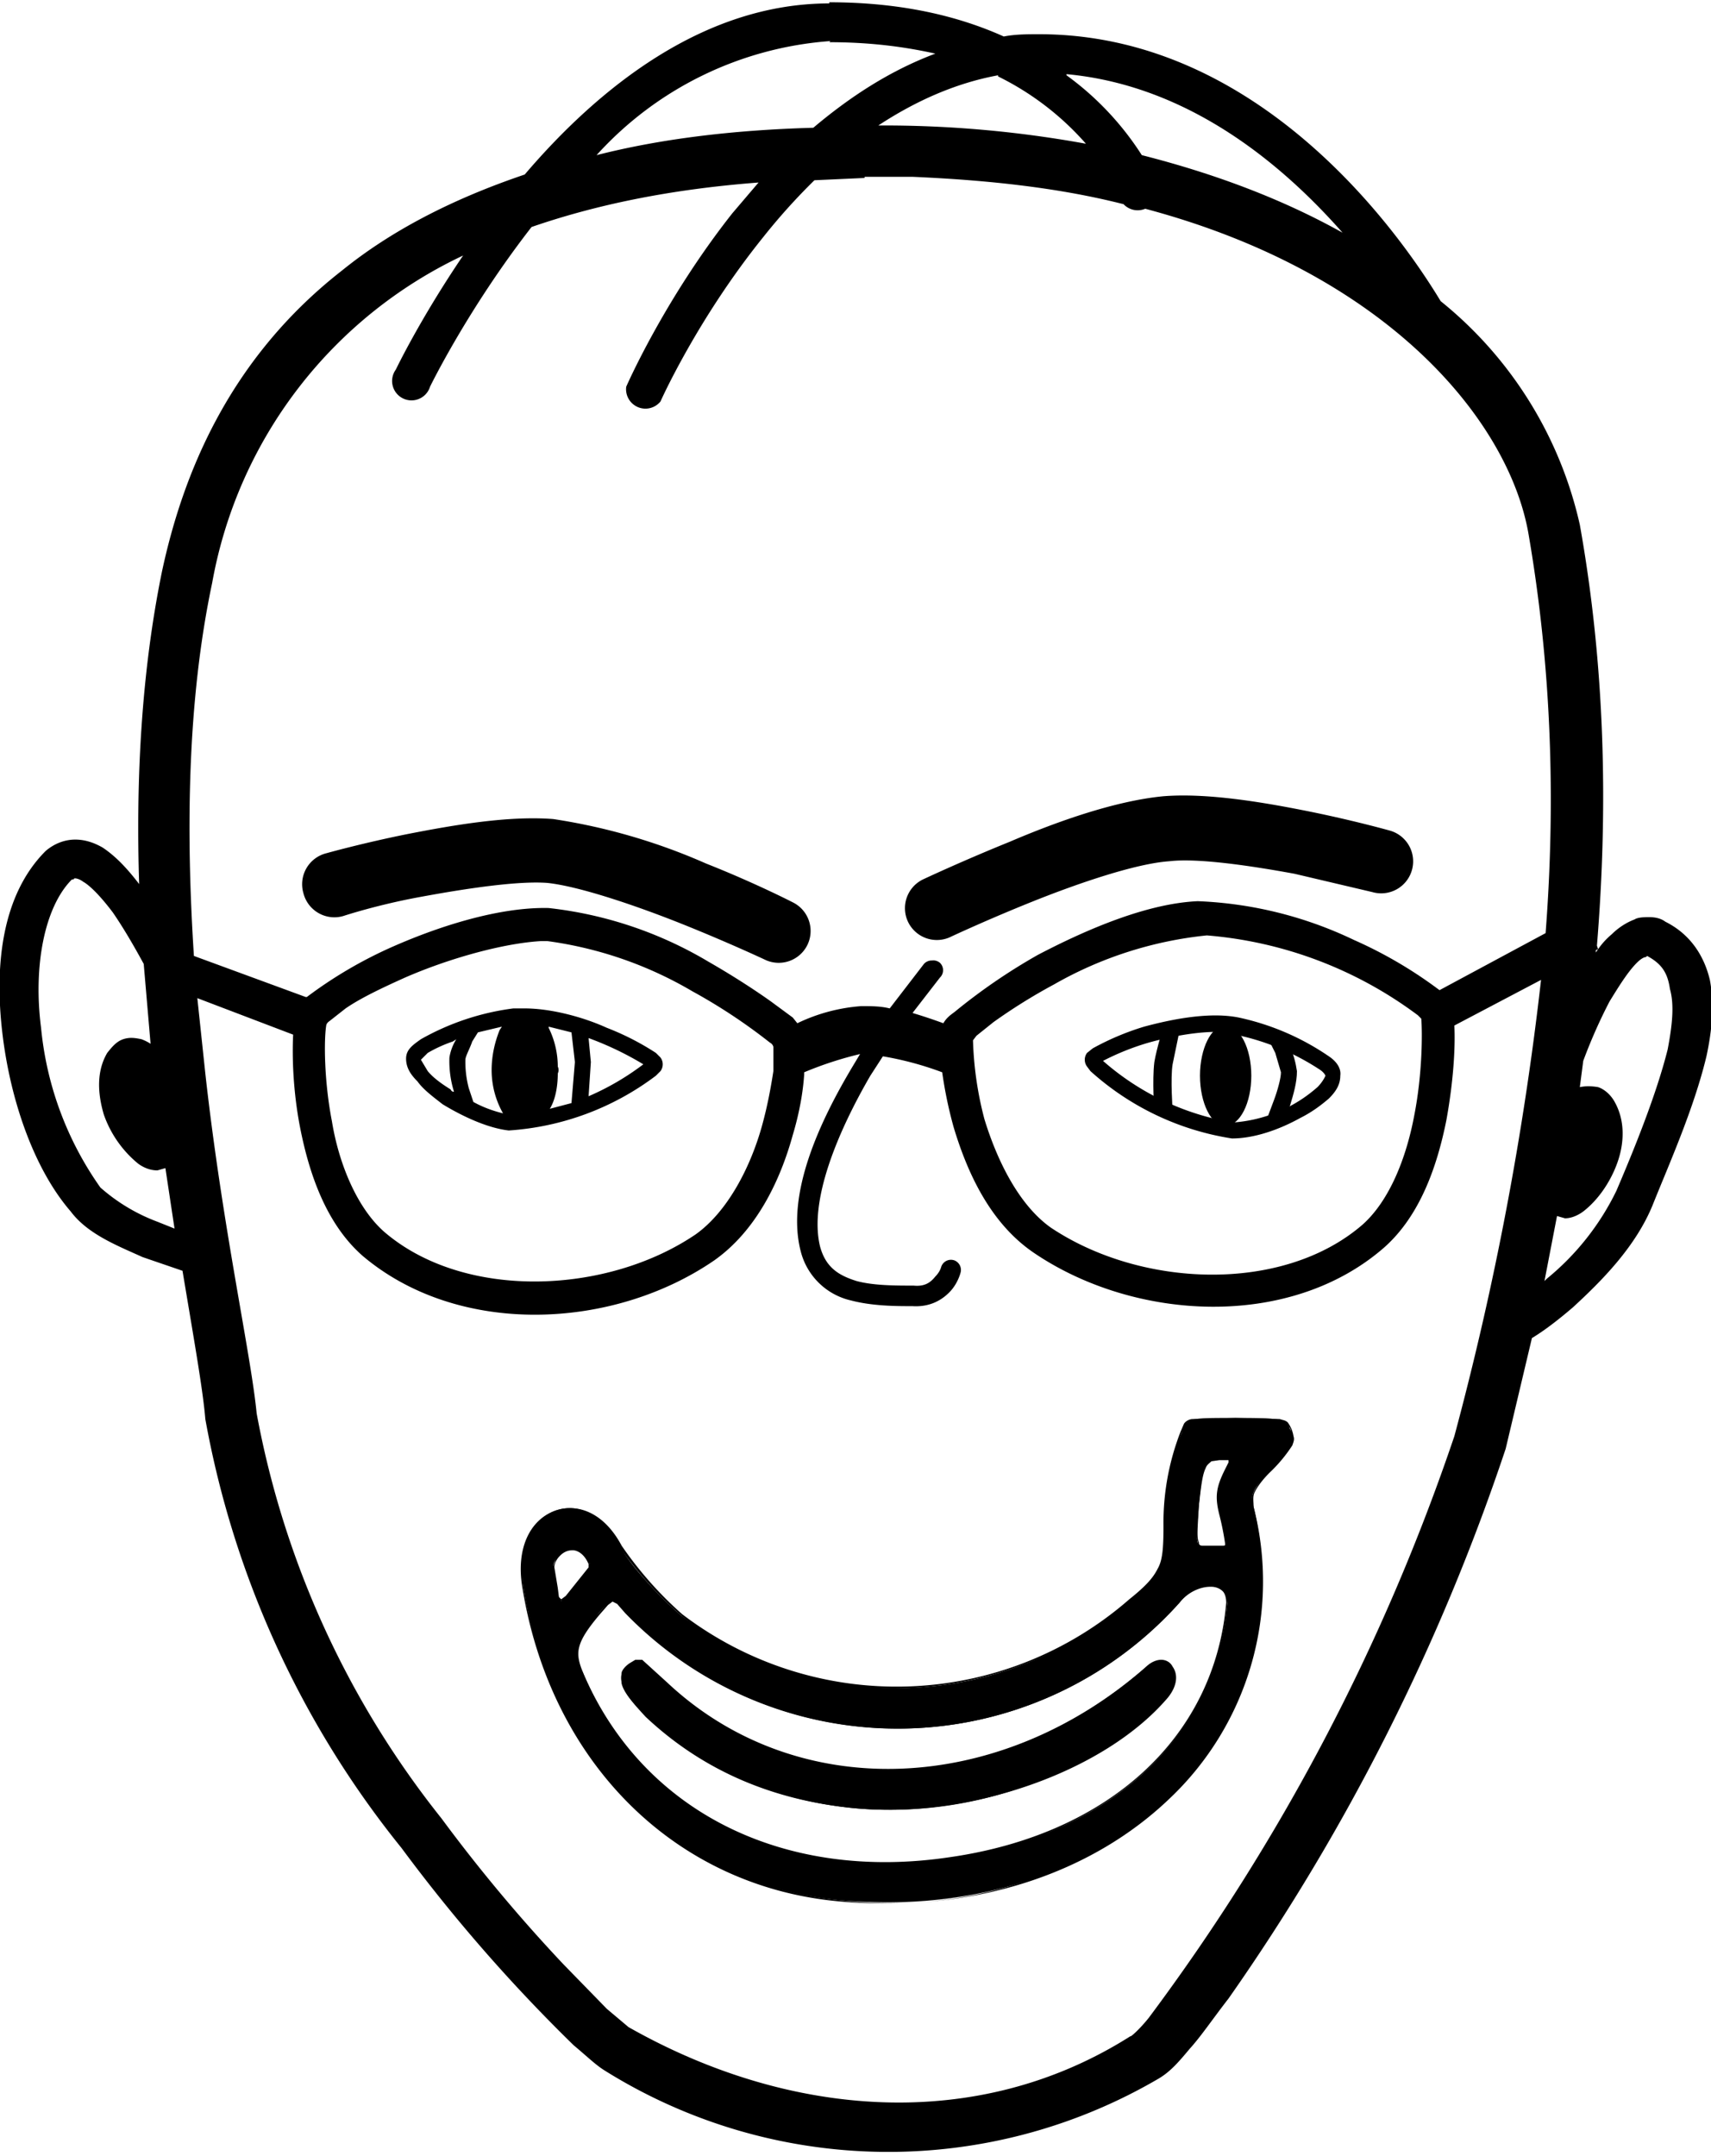
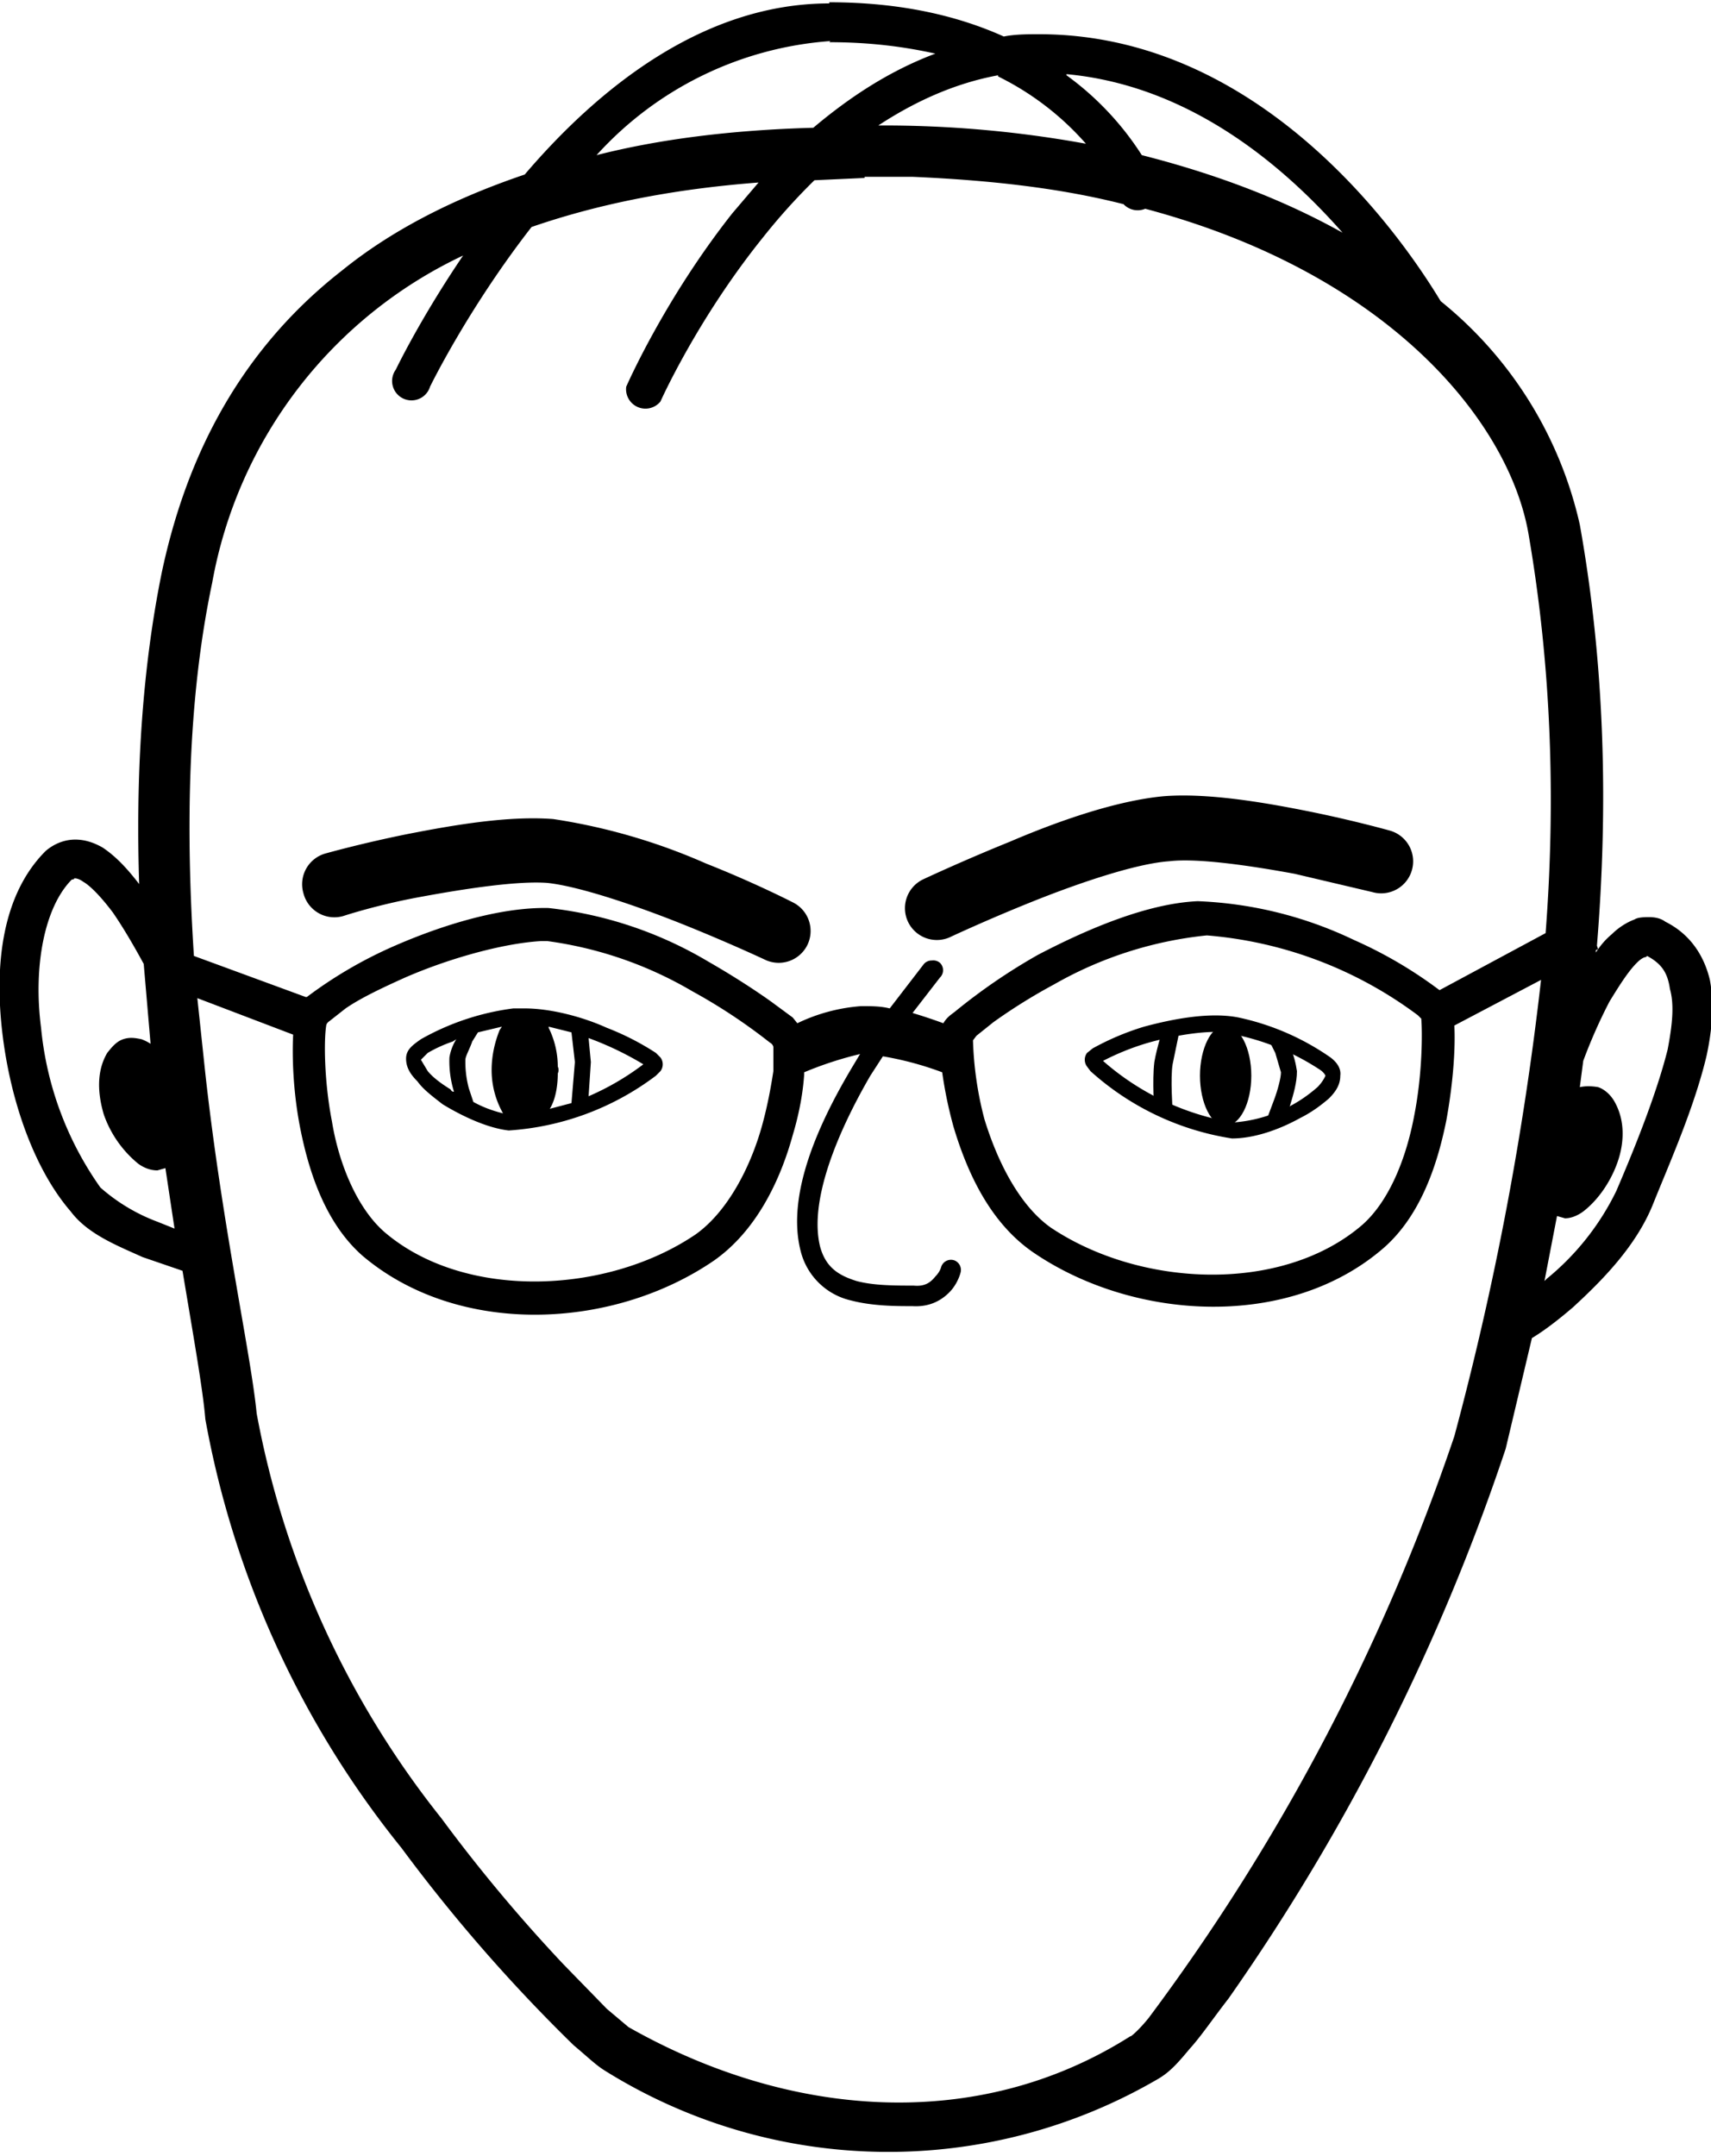
<svg xmlns="http://www.w3.org/2000/svg" xmlns:ns1="http://sodipodi.sourceforge.net/DTD/sodipodi-0.dtd" xmlns:ns2="http://www.inkscape.org/namespaces/inkscape" fill="#000000" viewBox="0 0 150 189" height="189mm" width="150mm" version="1.1" id="svg7" ns1:docname="blog_logo_moritz.svg" ns2:version="1.4.2 (ebf0e940d0, 2025-05-08)">
  <defs id="defs7" />
  <ns1:namedview id="namedview7" pagecolor="#ffffff" bordercolor="#000000" borderopacity="0.25" ns2:showpageshadow="2" ns2:pageopacity="0.0" ns2:pagecheckerboard="0" ns2:deskcolor="#d1d1d1" ns2:document-units="mm" ns2:zoom="1.7666887" ns2:cx="283.29835" ns2:cy="357.16535" ns2:window-width="3840" ns2:window-height="1515" ns2:window-x="0" ns2:window-y="0" ns2:window-maximized="1" ns2:current-layer="svg7" />
  <g id="g2">
-     <path d="M73.9 166.6c-14.5-1.2-25.6-12-28-27.4-1.2-7 5.4-9.7 8.5-3.6.7 1.4 3.2 4.2 5.3 6a31 31 0 0039.4-1.4c2.8-2.4 2.9-2.5 3-6.4.1-3.8.5-6 1.5-8.2.5-1.3.4-1.3 4.7-1.3 4.2 0 4.5.1 4.8 1 .5 1 .4 1.3-1.8 3.7-1.5 1.6-1.7 2-1.4 3.1 4.7 20-12.5 36.5-36 34.5zm9.4-3.7c14-2 23.2-10.6 24.3-22.3.2-2-2.7-2.1-4.2-.1a33.1 33.1 0 01-48.5.9c-1.3-1.4-1.1-1.4-2.4 0-2 2.7-2.3 3.3-1.4 5.2 5 12.2 17.6 18.5 32.2 16.3zm-8.5-4.4c-7-.7-13-3.4-18.1-8-2.4-2.3-2.9-3.8-1.4-4.7.8-.5.8-.5 3.2 1.8 11.2 10.6 29 10 42-1.5 1.9-1.6 3.5.7 1.8 2.7a34.8 34.8 0 01-27.5 9.7zm-23.2-21.7c-.8-1.2-2-1.3-2.8-.2-.4.6-.4.7 0 2.6.3 1.5.3 1.5 1.6-.2 1.4-1.7 1.4-1.7 1.2-2.2zm55.8-1.9l-.4-2c-.4-1.8-.3-2.5.5-4 .5-1 .5-1-.6-1-1.3 0-1.5.7-1.8 4.1-.3 3.7-.4 3.6 1.1 3.6 1.3 0 1.3 0 1.2-.7z" id="path1" />
-     <path d="M108.3 124.3l-3.8.1a1 1 0 00-.7.4l-.3.7a22 22 0 00-1.5 8.3c0 2-.1 3-.5 3.7-.4.8-1 1.5-2.5 2.7a31 31 0 01-39.2 1.3 32.6 32.6 0 01-5.3-6c-1.6-3-4-3.8-6-3-2 .8-3.3 3.2-2.7 6.7 2.5 15.4 13.5 26.3 28 27.5 11.9 1 22-2.6 28.7-9a26.2 26.2 0 007.4-25.6c0-.5-.1-.9.1-1.3s.6-1 1.3-1.7a13 13 0 002-2.4c.1-.3.2-.5.1-.8a2.8 2.8 0 00-.5-1.2c-.2-.2-.4-.2-.7-.3l-3.9-.1zm0 .1l3.9.1.6.3.3.4.2.8-.1.6-2 2.4a8 8 0 00-1.3 1.8 2 2 0 00-.1 1.3 26 26 0 01-7.4 25.5 36.4 36.4 0 01-28.5 9c-14.5-1.3-25.5-12-28-27.4-.5-3.4.8-5.8 2.7-6.6 1.8-.8 4.2 0 5.7 3a32.8 32.8 0 005.4 6c10.9 9 28.2 8.5 39.4-1.3a9.2 9.2 0 002.6-2.7c.4-.9.4-1.9.5-3.8.1-3.8.5-6 1.4-8.2l.4-.7c0-.2.2-.3.5-.3.6-.2 1.7-.2 3.8-.2zm-.7 3.4h-.7c-.3 0-.6 0-.8.2-.2.1-.4.4-.5.7-.3.6-.5 1.6-.6 3.3-.2 1.8-.2 2.7 0 3.2 0 .3.1.4.4.4l.8.1h.8l.4-.1.1-.3v-.4l-.4-2.1c-.4-1.7-.3-2.4.5-4l.3-.5v-.2-.2h-.1l-.2-.1zm0 .2h.1v.2l-.3.6c-.8 1.6-.9 2.4-.5 4a24.1 24.1 0 01.5 2.5v.2h-2c-.2 0-.3-.1-.3-.3-.2-.4-.1-1.3 0-3.2.2-1.7.3-2.7.6-3.3.1-.3.3-.4.5-.6l.7-.1h.7zm-57.4 7.8c-.5 0-1 .2-1.4.7l-.4 1 .3 1.7.2.9.1.2h.2c.2 0 .3 0 .5-.3l.8-1 1.2-1.5c0-.2.1-.3 0-.4v-.3c-.4-.6-1-1-1.5-1zm0 .1c.5 0 1 .4 1.3 1l.1.2v.3l-1.2 1.5-.8 1-.4.3-.2-.2-.1-.8-.3-1.8c0-.3.1-.5.3-.8.4-.5.8-.7 1.3-.7zm56 3c-1 0-2.1.5-2.9 1.5a33 33 0 01-48.4.9l-.7-.8-.5-.3c-.2 0-.3.2-.5.4l-.7.8a9.2 9.2 0 00-1.9 2.9c-.2.7 0 1.4.4 2.4 5.1 12.1 17.6 18.5 32.2 16.3 14-2.1 23.4-10.7 24.4-22.4.1-.5 0-1-.3-1.2-.3-.3-.7-.5-1.2-.5zm0 .2c.3 0 .7.1 1 .4.2.2.3.6.3 1-1 11.8-10.3 20.3-24.2 22.3-14.6 2.2-27-4-32.2-16.2-.4-1-.5-1.6-.3-2.3.2-.7.7-1.5 1.8-2.8l.7-.8.4-.3.4.2.7.8a33.2 33.2 0 0048.6-.9c.8-1 1.9-1.4 2.7-1.4zm-50.5 6.4l-.5.3c-.3.2-.6.5-.7.8v1c.2.8 1 1.7 2.1 2.9 5 4.7 11.1 7.3 18.2 8 10 1 22-3.1 27.6-9.7.8-1 .9-2 .4-2.7-.2-.4-.6-.6-1-.6s-.9.2-1.3.6c-13 11.4-30.7 12-42 1.4l-2.2-2h-.6zm0 .1l.5.1c.4.2 1 .8 2.3 2 11.2 10.6 29 10 42-1.5.5-.4 1-.6 1.3-.5.4 0 .7.2.9.5.4.5.4 1.6-.4 2.5a34.7 34.7 0 01-27.5 9.7c-7-.7-13-3.4-18-8a7.5 7.5 0 01-2.2-2.8v-1c.1-.3.3-.5.7-.7l.5-.3z" id="path2" />
-   </g>
+     </g>
  <path d="M72.7.3C61.6.3 52.4 7.8 46 15.3c-6.5 2.2-11.8 5-16 8.4-10 7.8-14 18-15.8 26.4-1.8 8.8-2.3 18.2-2 27.4-1-1.3-2-2.4-3.2-3.2-.7-.4-1.5-.7-2.4-.7-1 0-1.9.4-2.6 1C.2 78.4-.5 84.5.2 90.5c.7 6 2.8 12 6 15.7 1.5 2 4.1 3 6.3 4l3.5 1.2c1 6 1.8 10.5 2 13A83.4 83.4 0 0035.2 162a143.2 143.2 0 0015.1 17.3c1.2 1 1.9 1.7 2.7 2.2a46.9 46.9 0 0048.6.7c1-.6 1.7-1.4 2.7-2.6 1-1.1 2-2.6 3.4-4.4a187 187 0 0024.3-48.2l2.3-9.7c1-.6 2.2-1.5 3.6-2.7 2.5-2.3 5.5-5.3 7-9 1.4-3.5 3.6-8.4 4.7-13 .5-2.3.7-4.6.3-6.7-.5-2.1-1.7-4-3.9-5.1-.4-.3-.9-.4-1.4-.4-.4 0-1 0-1.3.2-.8.3-1.5.8-2 1.3-.6.5-1 1-1.4 1.6v-.2l.2-.1-.1-.3c1-12.2.7-24.6-1.5-36.9a35 35 0 00-12.2-19.6C124 22.6 111.6 3 91.1 3c-1 0-2.1 0-3.1.2-4-1.8-9-3-15.3-3zm0 3.4c3.6 0 6.6.4 9.3 1-4 1.5-7.5 3.8-10.7 6.5-7.2.2-13.5 1-19 2.4a30.6 30.6 0 0120.5-10zm20.8 2.8c10.8 1 19 8 24.2 13.9-5-2.8-10.9-5.1-17.6-6.8a25.8 25.8 0 00-6.6-7zm-6 .2a24.8 24.8 0 017.7 5.9A98.8 98.8 0 0077 11c3.2-2.1 6.7-3.7 10.5-4.4zm-11.7 8.8H80c6.9.3 13 1 18.5 2.4a1.7 1.7 0 001.9.4C121.8 24 132.3 37 134 46.8c2 11.6 2.4 23.3 1.5 35l-9.3 5a38.1 38.1 0 00-7.5-4.4A34.8 34.8 0 00105 79c-4.4.2-9.6 2.4-14 4.7a51.4 51.4 0 00-7.3 5c-.4.3-.7.5-1 1a46.5 46.5 0 00-2.7-.9l2.4-3.1a.9.9 0 000-1.3.9.9 0 00-.7-.2.9.9 0 00-.7.3l-3 3.9c-.8-.2-1.6-.2-2.5-.2a15.5 15.5 0 00-5.6 1.5l-.4-.5-1.9-1.4c-1.4-1-3.4-2.3-5.5-3.5a34.8 34.8 0 00-14-4.7c-4.2-.1-9.4 1.5-13.7 3.4a38.1 38.1 0 00-7.5 4.4h-.1L17 83.8c-.7-10.8-.6-22.3 1.6-32.7a39.4 39.4 0 0122-28.7c-3.8 5.6-5.9 10-5.9 10a1.7 1.7 0 103 1.5s3.3-6.8 8.9-14c5.5-1.9 12-3.3 19.9-3.9l-2.3 2.7c-6 7.6-9.3 15.2-9.3 15.2a1.7 1.7 0 003 1.3s3.2-7.2 9-14.4a54 54 0 014.5-5l4.4-.2zM6.5 77h.1s.3 0 .7.3c.7.4 1.7 1.5 2.6 2.7 1.1 1.6 2.1 3.4 2.7 4.5l.6 7a4 4 0 00-.8-.4c-.5-.1-1-.2-1.6 0-.6.2-1 .7-1.4 1.2-1 1.7-.8 3.7-.3 5.4a9.7 9.7 0 003 4.3c.4.3 1 .6 1.7.6l.7-.2.8 5.3-1.5-.6a16 16 0 01-5-3 29 29 0 01-5.2-14c-.7-5.4.3-10.6 2.7-13 .2 0 .2-.1.2 0zm99.3 5a35.7 35.7 0 0118.5 7l.3.3c.1 1.2.1 4.8-.6 8.4-.7 3.8-2.2 7.6-4.6 9.7-7 6-19.4 5.5-27.3.2-2.8-2-4.7-5.9-5.8-9.5a30.5 30.5 0 01-1-6.9l.3-.4 1.5-1.2a49 49 0 015.3-3.3 33.9 33.9 0 0113.4-4.3zm-58.4.5h.6a34 34 0 0112.7 4.4 49 49 0 016.8 4.5c.2.1.3.3.3.4v2.1c-.2 1.3-.5 3-1 4.8-1 3.6-3 7.5-5.8 9.5-7.8 5.3-20.3 5.8-27.3-.2-2.4-2.1-4-6-4.6-9.7-.7-3.6-.7-7.2-.5-8.4 0 0 0-.2.3-.4l1.4-1.1c1.3-.9 3.2-1.8 5.2-2.7 3.9-1.7 8.6-3 11.9-3.2zm97 1.3c1.3.7 1.8 1.5 2 2.9.4 1.4.2 3.2-.2 5.3-1 4-3 8.9-4.5 12.4a22.8 22.8 0 01-6.1 7.7l-.2.2 1.1-5.7.7.2c.6 0 1.2-.3 1.6-.6 1.3-1 2.4-2.6 3-4.3.6-1.7.7-3.7-.3-5.4-.3-.5-.8-1-1.4-1.2-.6-.1-1.1-.1-1.6 0l.3-2.3a46 46 0 012.3-5.2c.8-1.3 1.6-2.6 2.4-3.4.3-.3.6-.5.8-.5zm-9.3 2.1a271.6 271.6 0 01-7.6 40 183.1 183.1 0 01-26.8 51c-.8 1-1.6 1.7-1.6 1.6-13.4 8.5-29.9 7.2-44-.8l-1.9-1.6-3.8-3.9a139 139 0 01-10.7-12.8 80.3 80.3 0 01-16.2-35.5c-.5-5.2-3-16.3-4.5-29.8l-.7-6.6 8.4 3.2c-.1 2 0 5 .6 8.1.8 4.1 2.3 8.5 5.5 11.3 8.4 7.1 21.9 6.5 30.8.4 3.7-2.6 5.8-7 6.9-11 .6-2 .9-3.8 1-5.3V94a31.5 31.5 0 014.9-1.6l-.6 1c-3 5-5.9 11.3-4.6 16.3a5.9 5.9 0 004.4 4.3c1.9.5 4 .5 5.4.5 1.6.1 2.7-.6 3.4-1.4.6-.7.8-1.5.8-1.5a.9.9 0 00-.5-1.1.9.9 0 00-1.2.6s-.1.4-.5.8c-.4.5-.9.9-1.9.8-1.6 0-3.5 0-5-.4-1.6-.5-2.7-1.2-3.2-3-1-4 1.5-10 4.4-15l1.1-1.7a28.2 28.2 0 015.2 1.4c.2 1.4.5 3 1 4.8 1.2 4 3.2 8.4 7 11 8.8 6 22.4 6.8 30.7-.4 3.2-2.8 4.7-7.2 5.5-11.2.6-3.3.8-6.3.7-8.3z" id="path3" />
  <path d="M48.5 71.8c-3.9-.3-8.6.5-12.7 1.3-4 .8-7.2 1.7-7.2 1.7a2.8 2.8 0 00-2 3.5 2.8 2.8 0 003.5 2s3-1 6.9-1.7c3.8-.7 8.4-1.4 11-1.2 2.8.3 7.8 2 11.8 3.6 4 1.6 7.2 3.1 7.2 3.1a2.8 2.8 0 003.8-1.3 2.8 2.8 0 00-1.3-3.7s-3.3-1.7-7.6-3.4a52.6 52.6 0 00-13.4-3.9zM102 69.8c-4.2.4-9.3 2.2-13.5 4-4.2 1.7-7.6 3.3-7.6 3.3a2.8 2.8 0 00-1.3 3.7 2.8 2.8 0 003.8 1.3s3.2-1.5 7.2-3.1 9-3.3 11.9-3.5c2.5-.3 7.2.4 11 1.1l6.8 1.6a2.8 2.8 0 003.5-2 2.8 2.8 0 00-2-3.4s-3.2-.9-7.2-1.7c-4-.8-8.8-1.6-12.6-1.3zM46 88.4h-1a22.2 22.2 0 00-8.1 2.7c-.7.5-1.3.9-1.3 1.7 0 .8.4 1.4 1 2 .5.7 1.3 1.3 2.2 2 1.8 1.1 4 2.1 5.8 2.3a24 24 0 0012.9-4.8l.4-.4a1 1 0 000-1.2l-.4-.4a23.2 23.2 0 00-4.3-2.2c-2.2-1-5-1.7-7.2-1.7zM44 90l-.2.3c-.4 1-.7 2.2-.7 3.5a7.7 7.7 0 001 3.8c-.8-.2-1.7-.5-2.6-1l-.4-1.2a9 9 0 01-.3-2.5c0-.3.4-1 .6-1.6l.5-.8L44 90zm4.1 0l2 .5.3 2.6-.3 3.6-1.9.5c.5-.8.7-2 .7-3.1a.7.7 0 000-.6 7.7 7.7 0 00-.8-3.4zm3.5 1a27.7 27.7 0 014.8 2.3 23 23 0 01-4.8 2.8l.2-3-.2-2.1zm-11.6.1c-.3.5-.5 1-.6 1.6a9 9 0 00.4 3c-.1 0-.2 0-.3-.2-.8-.5-1.5-1-2-1.6l-.6-1 .6-.6a12 12 0 012.2-1l.3-.2z" id="path4" />
  <g id="g7">
    <g id="g6">
      <path d="M108.6 89.2a22.2 22.2 0 017.9 3.4c.6.4 1.1 1 1 1.7 0 .8-.4 1.4-1 2-.7.6-1.5 1.2-2.5 1.7-1.8 1-4 1.8-6 1.8a24 24 0 01-12.4-5.9l-.3-.4a1 1 0 010-1.2l.5-.4a23.2 23.2 0 014.5-1.9c2.6-.7 5.8-1.3 8.3-.8zm-.3 1.4c-2-.4-5.1.1-7.6.8a22.1 22.1 0 00-4 1.6 22.9 22.9 0 0011.4 5.4 12.5 12.5 0 007.4-3.1c.5-.5.7-1 .7-1s-.1-.3-.6-.6a21.3 21.3 0 00-7.3-3z" id="path5" />
      <path d="M112.6 90.6l.5 1.2c.3.6.5 1.4.6 2.1 0 1-.3 2-.6 3l-.7 1.6-1.3-.5.6-1.6c.3-.8.6-1.9.6-2.4l-.5-1.7-.5-1zM102 90l1.4.4-.6 2.9c-.2 1.2 0 4 0 4l-1.6.2s-.2-2.8 0-4.4c.2-1.2.8-3.1.8-3.1z" id="path6" />
    </g>
    <path d="M109.7 94.3c0 2.4-1 4.4-2.3 4.4-1.2 0-2.2-2-2.2-4.4 0-2.4 1-4.4 2.2-4.4 1.3 0 2.3 2 2.3 4.4" id="path7" />
  </g>
</svg>